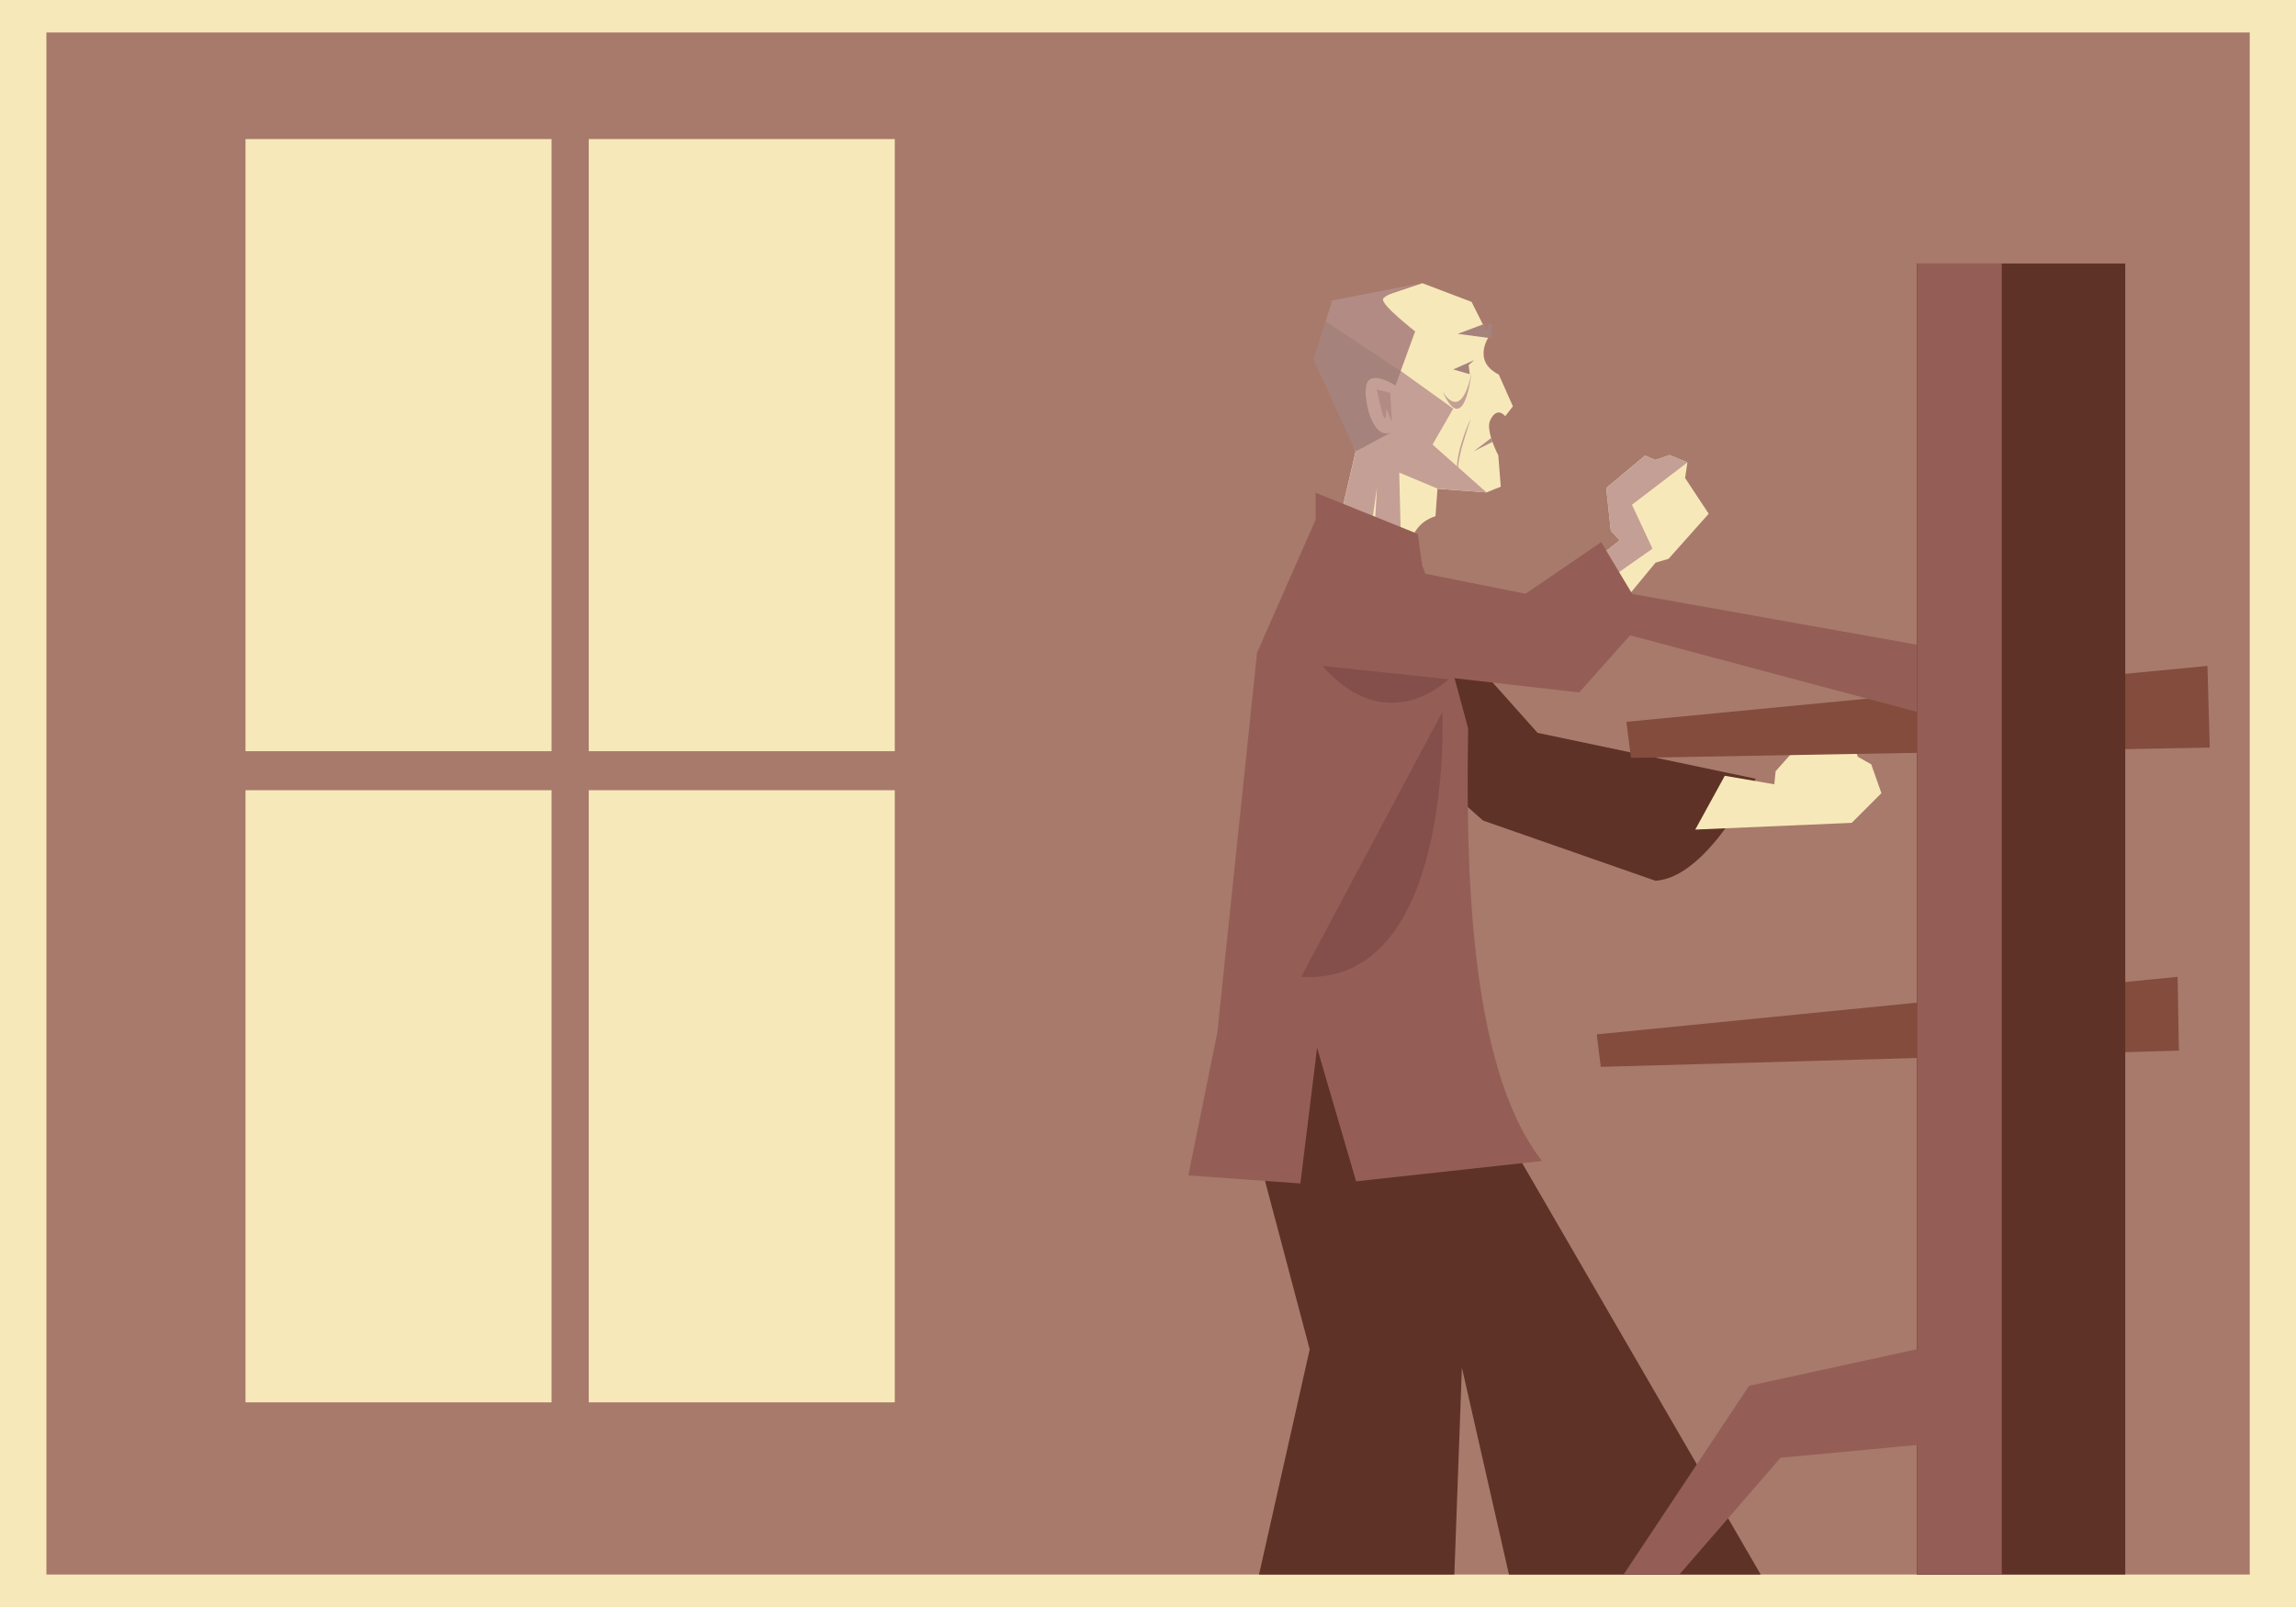
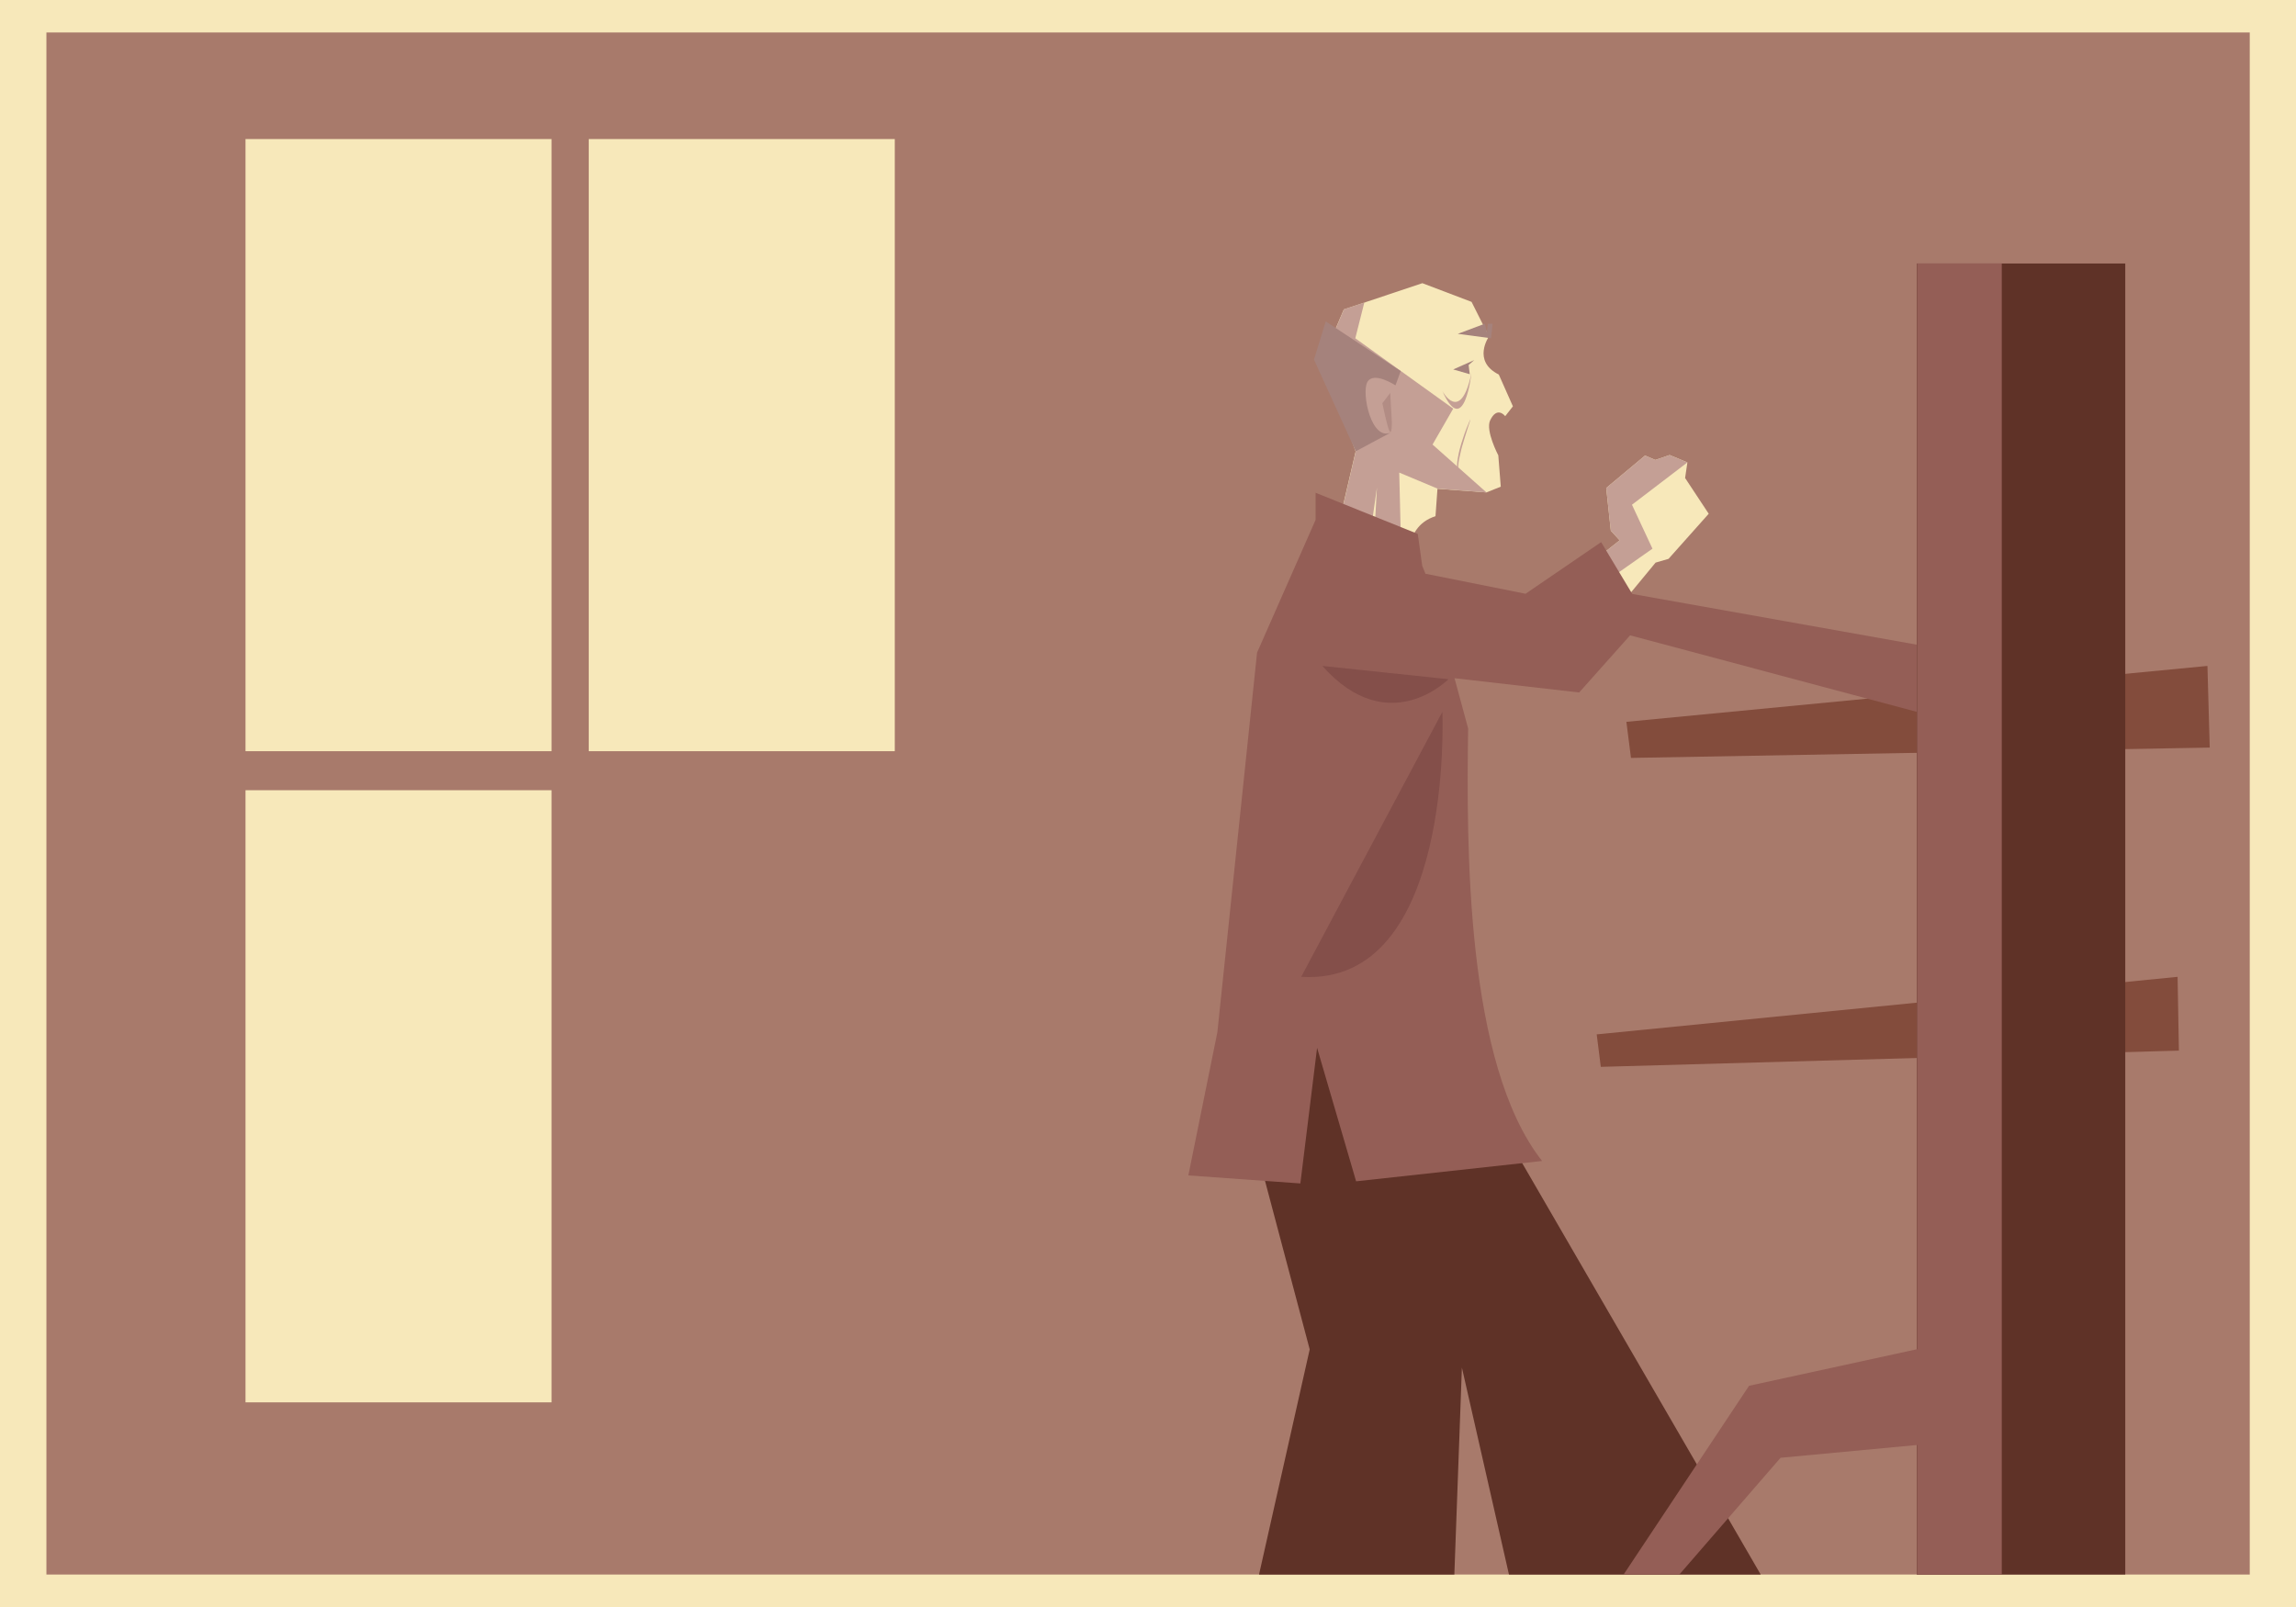
<svg xmlns="http://www.w3.org/2000/svg" version="1.1" id="Layer_1" x="0px" y="0px" width="1400px" height="980px" viewBox="0 0 1400 980" enable-background="new 0 0 1400 980" xml:space="preserve">
  <rect id="XMLID_2580_" y="0" fill="#F7E8BA" width="1400" height="980" />
  <rect id="XMLID_2579_" x="28.3" y="19.8" fill="#A87A6B" width="1343.5" height="940.4" />
  <g id="XMLID_455_">
    <rect id="XMLID_453_" x="149.7" y="84.8" fill="#F7E8BA" width="186.6" height="373.3" />
    <rect id="XMLID_452_" x="149.7" y="481.9" fill="#F7E8BA" width="186.6" height="373.3" />
    <rect id="XMLID_450_" x="359" y="84.8" fill="#F7E8BA" width="186.6" height="373.3" />
-     <rect id="XMLID_444_" x="359" y="481.9" fill="#F7E8BA" width="186.6" height="373.3" />
  </g>
  <g id="XMLID_1_">
    <g id="XMLID_386_">
      <path id="XMLID_2592_" fill="#F7E8BA" d="M913.9,228.4c-16.5-8.2-6-23.2-6-23.2l-10.6-21.1l-30-11.4l-47.9,16l-13.2,31l20.4,55.6    l-16.2,69.5l49.1,5.2c0,0-6.2-28.3,15.8-35.2l1.2-16.7l29.8,2.2l8.8-3.5l-1.5-19.1c0,0-7.9-15-5-21.3c4.3-9.1,9.2-2.6,9.2-2.6    l4.7-6L913.9,228.4z" />
      <polygon id="XMLID_380_" fill="#C49F95" points="886.1,249.2 826.4,206.3 831.9,184.5 819.5,188.6 806.3,219.6 826.7,275.2     813.4,332.4 834.3,334.6 839.6,297.3 836.9,346.2 854.6,346.2 853.2,288.2 876.6,298 906.4,300.3 873.5,271.1   " />
      <polygon id="XMLID_2522_" fill="#A5827C" points="886.1,225.3 898.9,219.6 895.5,222.6 896.2,228.2   " />
-       <path id="XMLID_2607_" fill="#5F3227" d="M847.8,346.2l89.7,100.7l133,28c0,0-29.1,60.4-61.1,62.2l-105.1-36.7l-93.6-82.9    L847.8,346.2z" />
-       <polygon id="XMLID_2761_" fill="#F7E8BA" points="1033.7,505.9 1129.1,501.8 1147.2,483.7 1141,466.1 1132.8,461.5 1130.7,455.2     1100.1,450.8 1082.7,470.3 1081.9,478.3 1051.7,473.1   " />
      <polygon id="XMLID_2603_" fill="#5F3227" points="861,567.5 876.9,659.7 904.8,669 1073.6,960.2 920.1,960.2 891.4,834     886.8,960.2 767.7,960.2 798.6,822.9 766.6,702.2 809.2,532.9   " />
-       <path id="XMLID_2641_" fill="#B28C84" d="M867.4,172.6l-55.1,10.6l-11.1,36l25.5,55.9l21.5-11.5c-12,5.6-18.1-23.8-14.5-30.6    s17.2,2,17.2,2l12-32.9c0,0-20.4-15.9-19.6-19.6S867.4,172.6,867.4,172.6z" />
      <polygon id="XMLID_372_" fill="#F7E8BA" points="975.9,383.8 1009.5,343.1 1017.4,340.8 1041.9,313.3 1027.5,291.5 1028.9,282     1018.1,277.5 1009.3,280.5 1003.1,277.8 979.4,297.6 982.2,323.6 987.6,329.5 963.6,348.5   " />
      <g id="XMLID_445_">
        <polygon id="XMLID_448_" fill="#C49F95" points="1007.6,334.6 995.1,307.8 1028.9,282 1028.9,282 1018.1,277.5 1009.3,280.5      1003.1,277.8 979.4,297.6 982.2,323.6 987.6,329.5 963.6,348.5 975.9,383.8 968.3,362.2    " />
        <polygon id="XMLID_449_" fill="#C49F95" points="1034.7,302.4 1041.9,313.3 1017.4,340.8 1009.5,343.1 975.9,383.8 1009.5,343.1      1017.4,340.8 1041.9,313.3    " />
      </g>
      <path id="XMLID_3781_" fill="#945E56" d="M1003.8,376.4l-27.5-45.8l-46.1,31.5l-61-12.2l-2-4.9l-2.7-19.4l-62.3-25.1V317l-35.7,81    l-24.2,231.5l-17.7,87.3l68.3,4.9l10.2-82.7l23.8,81.4l113.4-12.4c-46.8-59.4-46.1-192.6-45.1-263.8l-8.3-30.6l76,8.7    L1003.8,376.4z" />
-       <polygon id="XMLID_3808_" fill="#B28C84" points="909.4,267 898.7,275.2 910.2,269.4   " />
-       <path id="XMLID_2630_" fill="#B28C84" d="M847.7,239.6l1,17.8l-3.4-8.4c0,0,0.1,7.9-1.4,5.6c-1.4-2.3-4.4-17.1-4.4-17.1    L847.7,239.6z" />
+       <path id="XMLID_2630_" fill="#B28C84" d="M847.7,239.6l1,17.8c0,0,0.1,7.9-1.4,5.6c-1.4-2.3-4.4-17.1-4.4-17.1    L847.7,239.6z" />
      <path id="XMLID_2629_" fill="#C49F95" d="M897.2,227.7c0,0-4.4,40.3-17.7,10.8C879.5,238.5,890.5,259,897.2,227.7z" />
      <path id="XMLID_2628_" fill="#C49F95" d="M896.6,255.7c0,0-0.3,0.5-0.7,1.5c-0.4,1-1,2.4-1.7,4.1c-0.7,1.7-1.4,3.7-2.1,5.9    c-0.4,1.1-0.7,2.3-1.1,3.4c-0.3,1.2-0.7,2.4-1,3.6c-0.3,1.2-0.6,2.5-0.8,3.7c-0.3,1.2-0.4,2.5-0.6,3.7c-0.1,1.2-0.2,2.4-0.2,3.5    c0,1.1,0.1,2.2,0.3,3.2c0.1,0.5,0.3,0.9,0.4,1.3c0.2,0.4,0.4,0.7,0.7,1c0.5,0.5,1,0.7,1.5,0.8c0.4,0.1,0.8,0.1,1,0    c0.2,0,0.4,0,0.4,0s-0.1,0-0.4,0c-0.2,0-0.6-0.1-1-0.2c-0.4-0.1-0.9-0.4-1.3-0.9c-0.4-0.5-0.7-1.3-0.8-2.2c-0.2-0.9-0.2-1.9-0.1-3    c0-1.1,0.2-2.2,0.3-3.4c0.2-1.2,0.4-2.3,0.7-3.5c0.3-1.2,0.5-2.4,0.8-3.6c0.3-1.2,0.6-2.4,1-3.6c0.3-1.2,0.7-2.3,1-3.4    c0.7-2.2,1.3-4.3,1.9-6.1c0.6-1.8,1-3.2,1.4-4.3C896.4,256.3,896.6,255.7,896.6,255.7z" />
      <polygon id="XMLID_3837_" fill="#A5827C" points="907.2,197.4 906.7,202.8 905.4,197.4 888.9,203.6 909.2,206.3 910.1,197.4   " />
      <path id="XMLID_446_" fill="#844F4A" d="M806.3,406.1c40.3,45.4,76.9,8.1,76.9,8.1L806.3,406.1z" />
      <path id="XMLID_447_" fill="#844F4A" d="M879.5,434.1l-86.1,161.6C886.9,601.6,879.5,434.1,879.5,434.1z" />
      <path id="XMLID_2773_" fill="#A5827C" d="M850.9,235l3.2-8.7L808.4,196l-7.2,23.3l25.5,55.9l21.5-11.5    c-12,5.6-18.1-23.8-14.5-30.6C837.4,226.1,850.9,235,850.9,235z" />
    </g>
    <polygon id="XMLID_485_" fill="#834C3C" points="1346,406.1 991.7,440.2 994.5,462.2 1347.4,455.9  " />
    <polygon id="XMLID_484_" fill="#834C3C" points="1327.8,595.7 973.6,630.8 976.1,650.6 1328.6,640.7  " />
    <polygon id="XMLID_479_" fill="#945E56" points="1287.4,414.3 964.4,356.7 961.2,378.7 1275.8,462.7  " />
    <rect id="XMLID_473_" x="1168.9" y="160.7" transform="matrix(-1 -4.486601e-11 4.486601e-11 -1 2464.788 1120.894)" fill="#5F3227" width="127.1" height="799.5" />
    <polygon id="XMLID_3730_" fill="#945E56" points="1220.6,811.5 1220.6,160.7 1168.9,160.7 1168.9,822.8 1066.5,845.1 990,960.2    1024,960.2 1085.7,889 1168.9,881.2 1168.9,960.2 1220.6,960.2 1220.6,876.4  " />
  </g>
</svg>